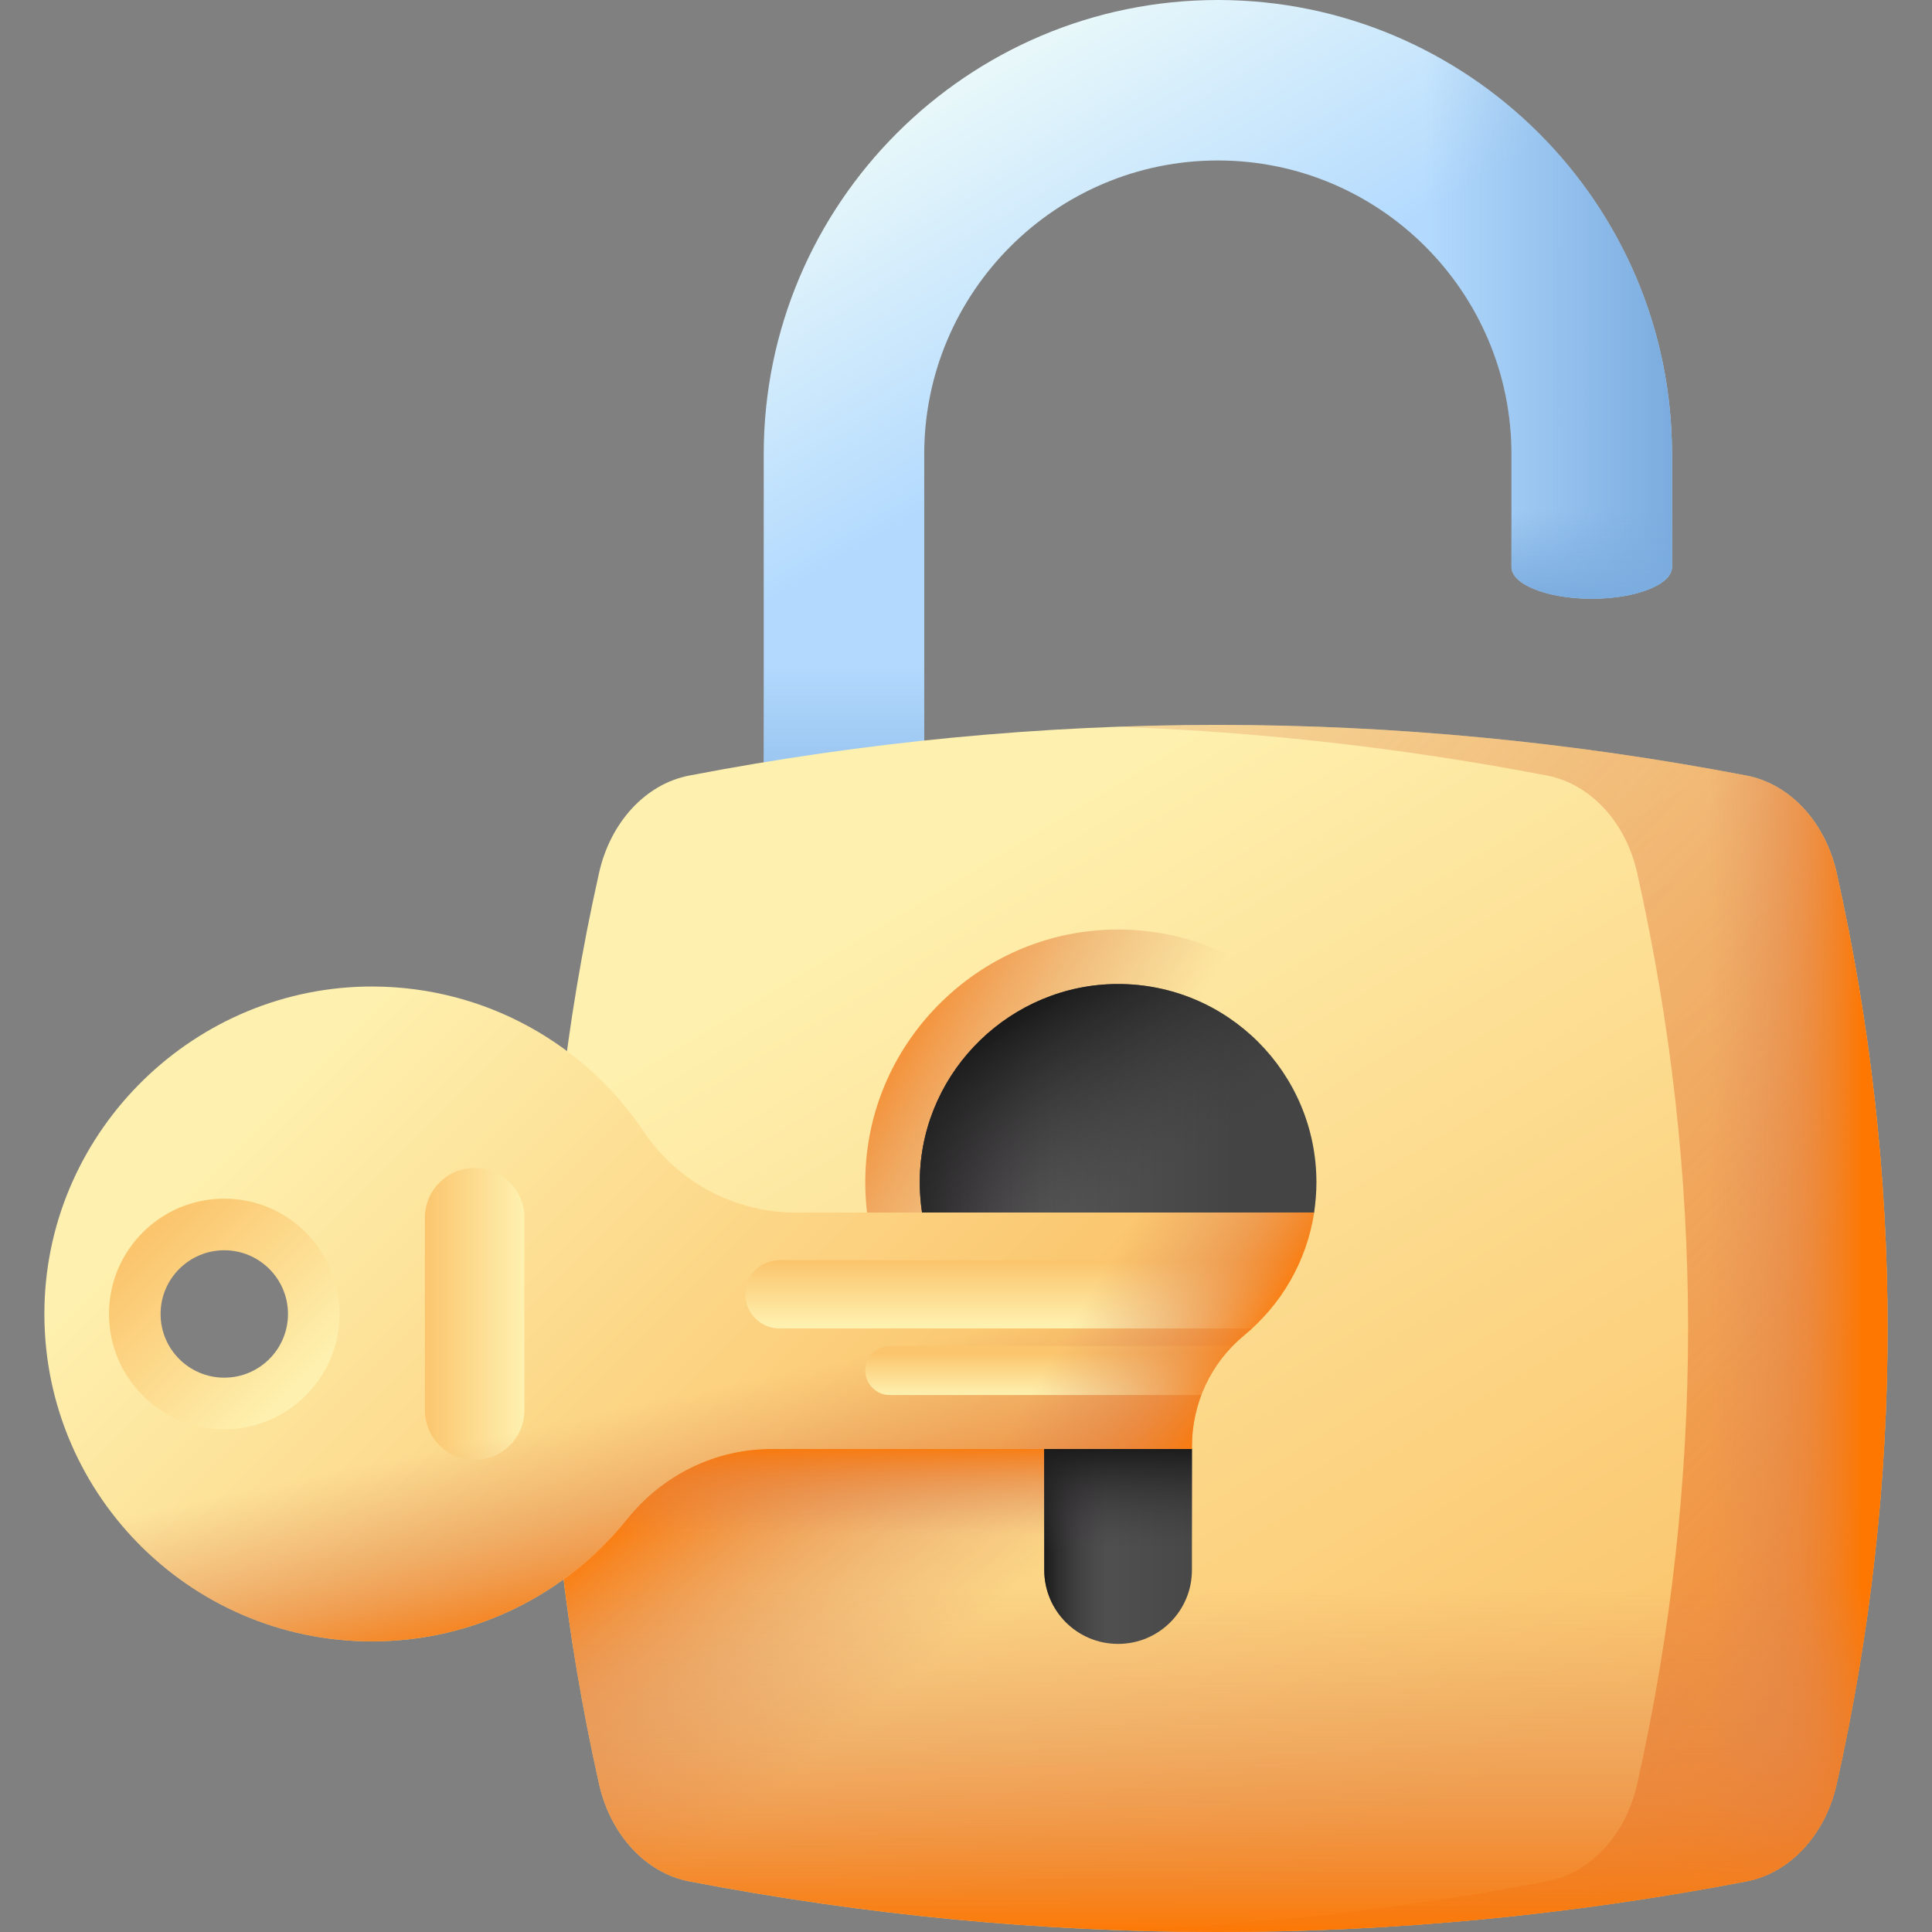
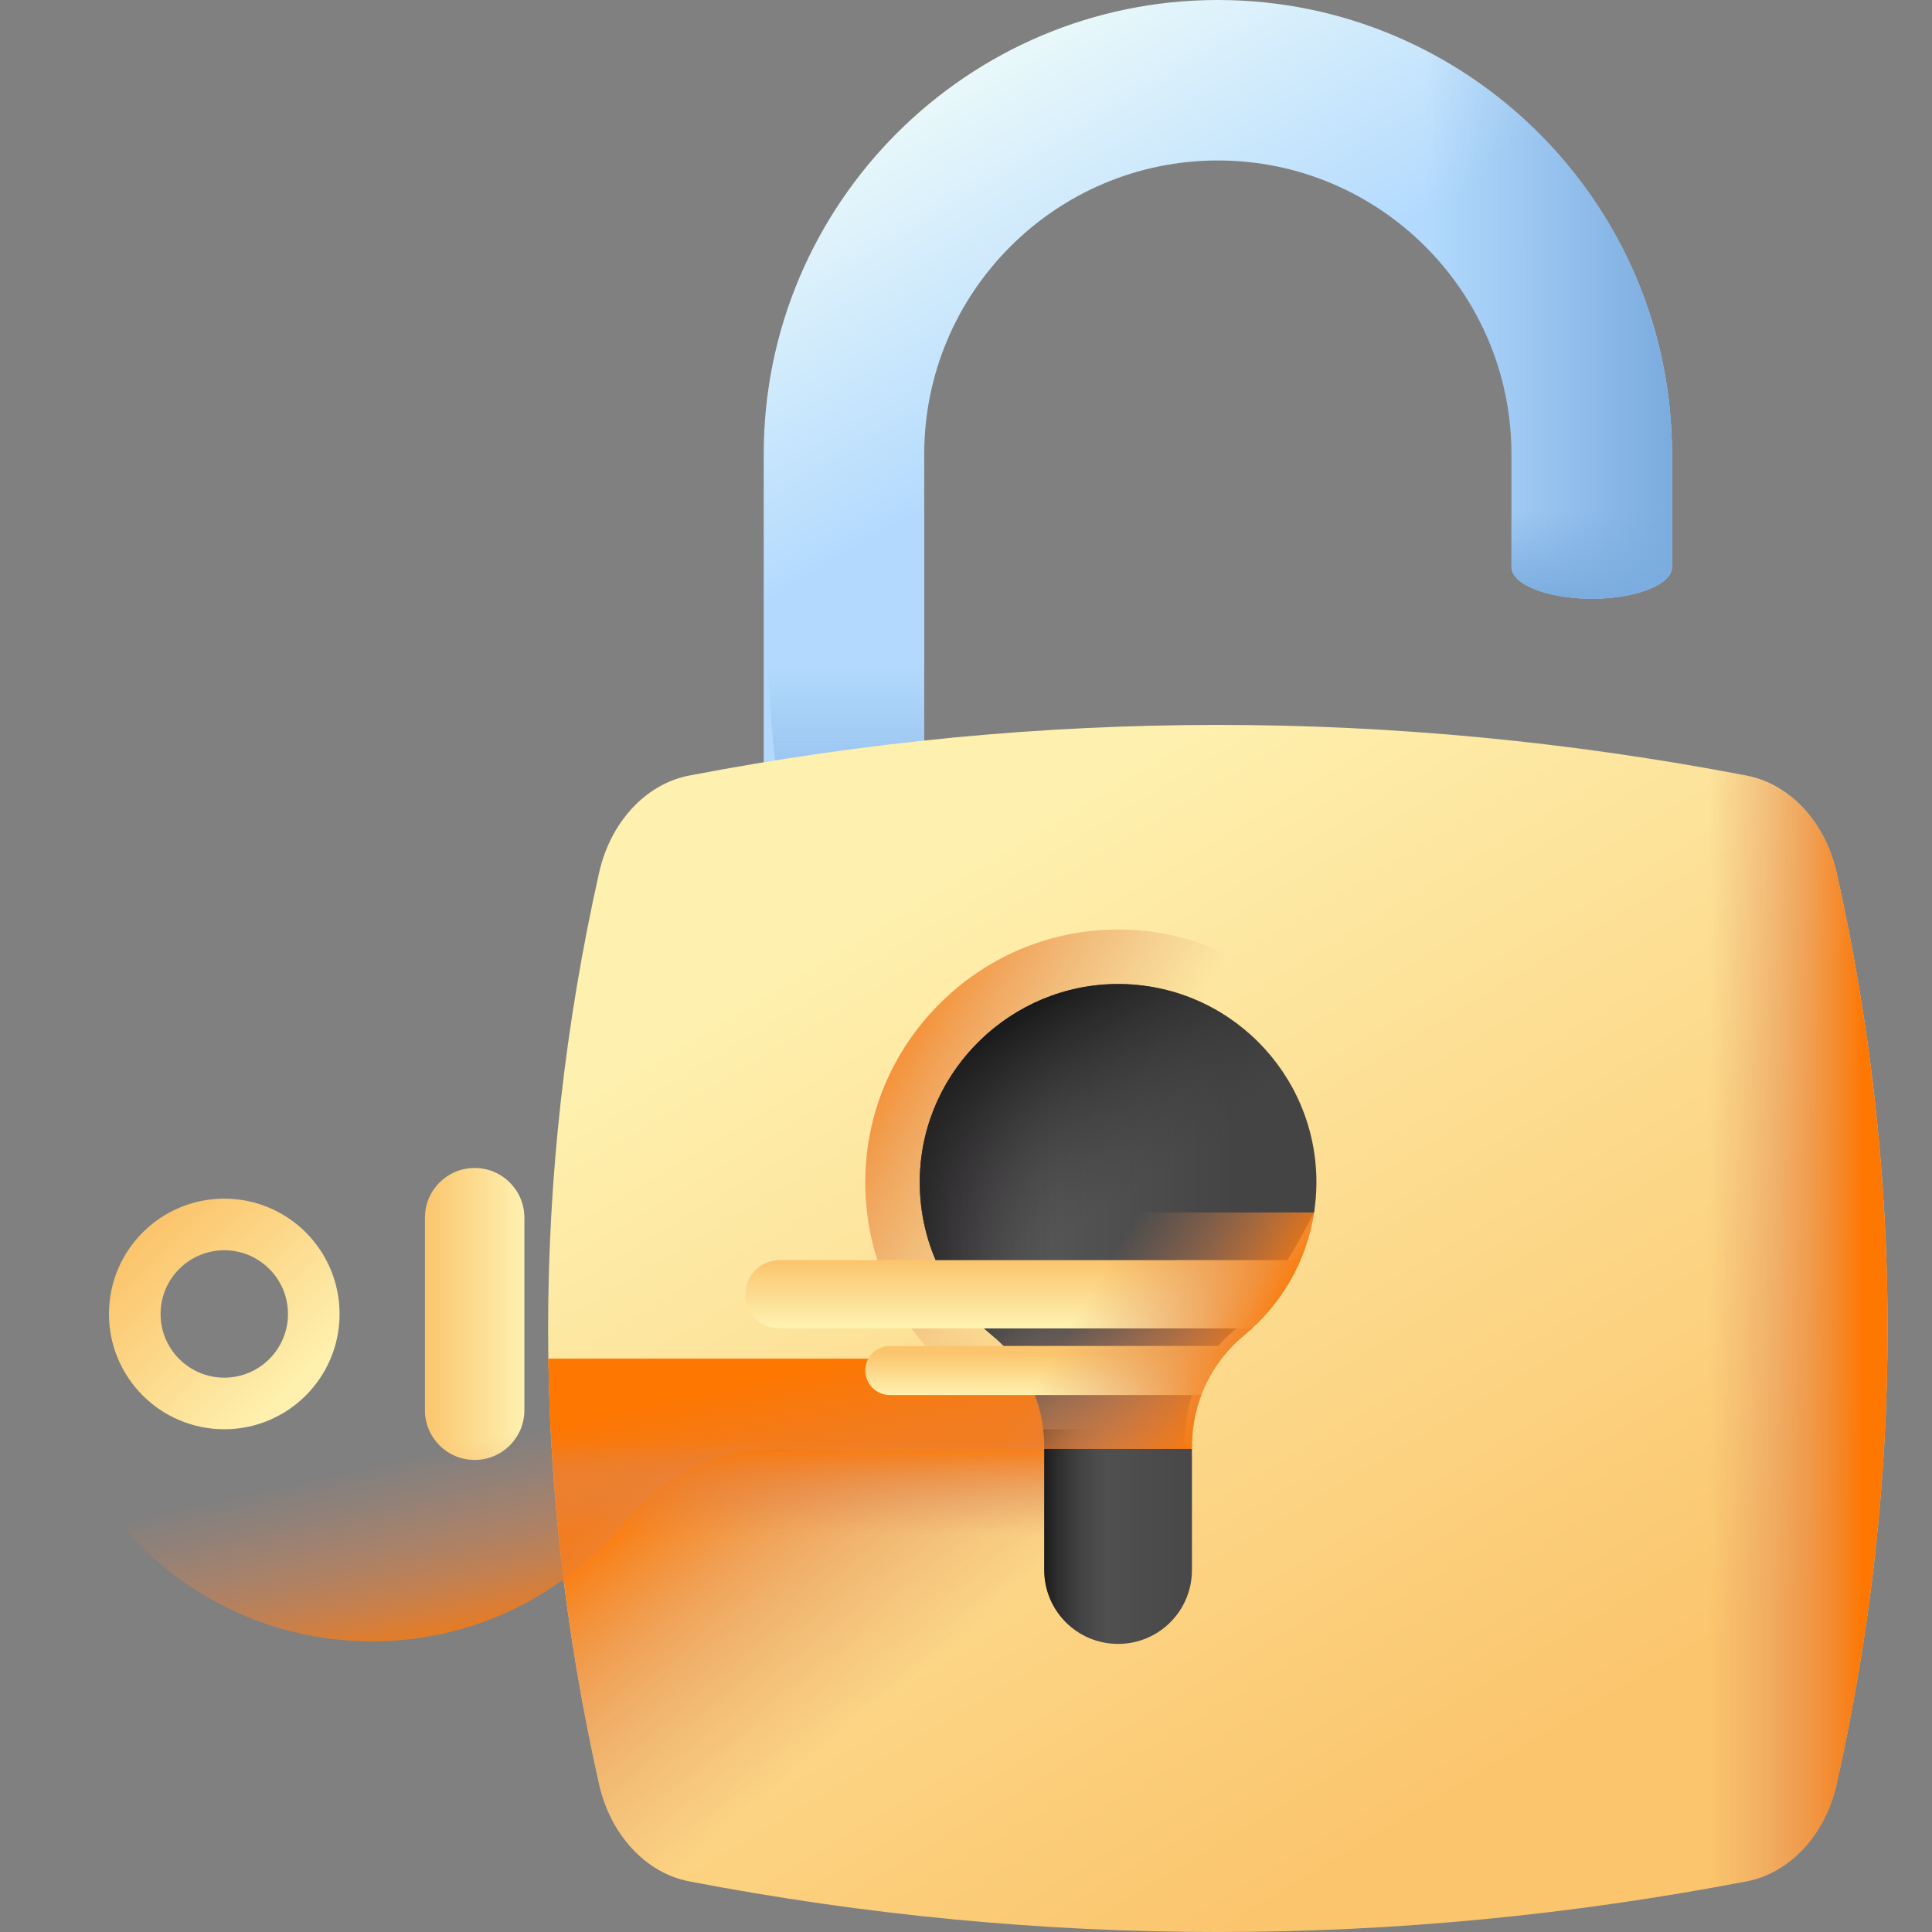
<svg xmlns="http://www.w3.org/2000/svg" width="50" height="50" viewBox="0 0 50 50" fill="none">
  <rect x="0" y="0" width="50" height="50" fill="#808080" stroke="none" />
  <g clip-path="url(#clip0_168_1967)">
    <path d="M43.271 11.753V14.676C43.271 15.128 42.341 15.495 41.194 15.495C40.048 15.495 39.117 15.128 39.117 14.676V11.753C39.117 7.562 35.708 4.153 31.518 4.153C27.328 4.153 23.919 7.562 23.919 11.753V22.314C23.919 22.766 22.988 23.132 21.842 23.132C20.695 23.132 19.765 22.766 19.765 22.314V11.753C19.765 5.272 25.037 0 31.518 0C37.999 0 43.271 5.272 43.271 11.753Z" fill="url(#paint0_linear_168_1967)" />
    <path d="M31.518 0C31.35 0 31.184 0.004 31.018 0.011V4.171C31.184 4.16 31.351 4.154 31.518 4.153C35.708 4.153 39.117 7.562 39.117 11.753V14.676C39.117 15.128 40.048 15.495 41.194 15.495C42.341 15.495 43.271 15.128 43.271 14.676V11.753C43.271 5.272 37.999 0 31.518 0Z" fill="url(#paint1_linear_168_1967)" />
-     <path d="M21.842 23.132C22.988 23.132 23.918 22.766 23.918 22.314V11.753C23.918 11.42 23.942 11.094 23.984 10.773H19.806C19.779 11.098 19.765 11.425 19.765 11.753V22.314C19.765 22.766 20.695 23.132 21.842 23.132Z" fill="url(#paint2_linear_168_1967)" />
+     <path d="M21.842 23.132C22.988 23.132 23.918 22.766 23.918 22.314V11.753C23.918 11.42 23.942 11.094 23.984 10.773H19.806C19.779 11.098 19.765 11.425 19.765 11.753C19.765 22.766 20.695 23.132 21.842 23.132Z" fill="url(#paint2_linear_168_1967)" />
    <path d="M39.117 11.753V14.676C39.117 15.128 40.048 15.495 41.194 15.495C42.341 15.495 43.271 15.128 43.271 14.676V11.753C43.271 11.423 43.256 11.096 43.23 10.773H39.052C39.094 11.094 39.117 11.42 39.117 11.753Z" fill="url(#paint3_linear_168_1967)" />
    <path d="M45.198 48.69C36.097 50.437 26.939 50.437 17.838 48.69C16.71 48.473 15.798 47.483 15.504 46.173C13.746 38.326 13.746 30.436 15.504 22.588C15.798 21.277 16.71 20.288 17.838 20.071C26.939 18.324 36.097 18.324 45.198 20.071C46.326 20.288 47.238 21.277 47.532 22.588C49.29 30.436 49.29 38.326 47.532 46.173C47.238 47.483 46.326 48.473 45.198 48.69Z" fill="url(#paint4_linear_168_1967)" />
    <path d="M30.406 35.165H14.192C14.246 38.838 14.684 42.51 15.505 46.173C15.798 47.483 16.71 48.473 17.839 48.69C22.019 49.492 26.212 49.925 30.406 49.99V35.165Z" fill="url(#paint5_linear_168_1967)" />
    <path d="M30.406 35.165H14.192C14.246 38.838 14.684 42.51 15.505 46.173C15.798 47.483 16.71 48.473 17.839 48.69C22.019 49.492 26.212 49.925 30.406 49.99V35.165Z" fill="url(#paint6_linear_168_1967)" />
-     <path d="M47.532 22.588C47.238 21.277 46.326 20.288 45.198 20.071C39.789 19.033 34.361 18.612 28.936 18.808C32.64 18.941 36.342 19.362 40.035 20.071C41.163 20.288 42.075 21.277 42.369 22.588C44.127 30.436 44.127 38.326 42.369 46.173C42.075 47.483 41.163 48.473 40.035 48.69C36.342 49.398 32.64 49.82 28.937 49.953C34.361 50.149 39.789 49.728 45.198 48.69C46.326 48.473 47.238 47.483 47.532 46.173C49.29 38.326 49.29 30.436 47.532 22.588Z" fill="url(#paint7_linear_168_1967)" />
    <path d="M45.198 20.071C43.292 19.706 41.373 19.416 39.445 19.202V19.961C39.642 19.997 39.838 20.034 40.035 20.071C41.163 20.288 42.075 21.278 42.369 22.588C44.127 30.436 44.127 38.326 42.369 46.173C42.075 47.484 41.163 48.473 40.035 48.69C39.838 48.728 39.642 48.764 39.445 48.8V49.559C41.373 49.346 43.292 49.056 45.198 48.69C46.326 48.473 47.238 47.484 47.532 46.173C49.29 38.326 49.29 30.436 47.532 22.588C47.238 21.277 46.326 20.288 45.198 20.071Z" fill="url(#paint8_linear_168_1967)" />
-     <path d="M15.504 46.173C15.798 47.483 16.71 48.473 17.838 48.69C26.939 50.437 36.097 50.437 45.198 48.69C46.326 48.473 47.238 47.483 47.532 46.173C48.411 42.249 48.851 38.315 48.851 34.38H14.185C14.186 38.315 14.625 42.249 15.504 46.173Z" fill="url(#paint9_linear_168_1967)" />
    <path d="M28.936 43.955C27.105 43.955 25.615 42.465 25.615 40.634V37.43C25.615 36.736 25.312 36.088 24.783 35.654C23.195 34.348 22.326 32.421 22.397 30.366C22.456 28.677 23.164 27.092 24.39 25.905C25.615 24.719 27.221 24.062 28.912 24.056H28.936C32.544 24.056 35.48 26.991 35.48 30.599C35.48 32.562 34.609 34.405 33.09 35.653C32.561 36.088 32.258 36.736 32.258 37.43V40.634C32.258 42.465 30.768 43.955 28.936 43.955Z" fill="url(#paint10_linear_168_1967)" />
    <path d="M34.069 30.599C34.069 27.758 31.76 25.456 28.917 25.466C26.179 25.476 23.902 27.679 23.807 30.415C23.749 32.087 24.49 33.587 25.679 34.564C26.535 35.267 27.026 36.322 27.026 37.43V40.634C27.026 41.689 27.881 42.544 28.936 42.544C29.992 42.544 30.847 41.689 30.847 40.634V37.498L30.652 37.43C30.652 36.322 31.045 35.17 31.901 34.466C32.856 33.681 34.01 31.379 34.01 31.379C34.046 31.124 34.069 30.864 34.069 30.599Z" fill="url(#paint11_linear_168_1967)" />
    <path d="M34.069 30.599C34.069 27.758 31.76 25.456 28.917 25.466C26.179 25.476 23.902 27.679 23.807 30.415C23.749 32.087 24.49 33.587 25.679 34.564C26.535 35.267 27.026 36.322 27.026 37.43V40.634C27.026 41.689 27.881 42.544 28.936 42.544C29.992 42.544 30.847 41.689 30.847 40.634V37.498L30.652 37.43C30.652 36.322 31.045 35.17 31.901 34.466C32.856 33.681 34.01 31.379 34.01 31.379C34.046 31.124 34.069 30.864 34.069 30.599Z" fill="url(#paint12_linear_168_1967)" />
    <path d="M34.069 30.599C34.069 27.758 31.76 25.456 28.917 25.466C26.179 25.476 23.902 27.679 23.807 30.415C23.749 32.087 24.49 33.587 25.679 34.564C26.535 35.267 27.026 36.322 27.026 37.43V40.634C27.026 41.689 27.881 42.544 28.936 42.544C29.992 42.544 30.847 41.689 30.847 40.634V37.498L30.652 37.43C30.652 36.322 31.045 35.17 31.901 34.466C32.856 33.681 34.01 31.379 34.01 31.379C34.046 31.124 34.069 30.864 34.069 30.599Z" fill="url(#paint13_linear_168_1967)" />
    <path d="M26.999 36.989C27.016 37.135 27.026 37.282 27.026 37.43V40.634C27.026 41.689 27.881 42.544 28.936 42.544C29.992 42.544 30.847 41.689 30.847 40.634V37.499L30.652 37.43C30.652 37.284 30.659 37.136 30.673 36.989H26.999Z" fill="url(#paint14_linear_168_1967)" />
-     <path d="M26.999 36.989C27.016 37.135 27.026 37.282 27.026 37.43V40.634C27.026 41.689 27.881 42.544 28.936 42.544C29.992 42.544 30.847 41.689 30.847 40.634V37.499L30.652 37.43C30.652 37.284 30.659 37.136 30.673 36.989H26.999Z" fill="url(#paint15_linear_168_1967)" />
-     <path d="M5.804 36.103C4.645 36.103 3.706 35.164 3.706 34.006C3.706 32.847 4.645 31.908 5.804 31.908C6.962 31.908 7.902 32.847 7.902 34.006C7.902 35.164 6.962 36.103 5.804 36.103ZM20.595 31.38C19.02 31.38 17.543 30.599 16.665 29.291C15.149 27.032 12.578 25.543 9.657 25.531C5.069 25.513 1.259 29.214 1.151 33.801C1.039 38.575 4.875 42.479 9.624 42.479C12.296 42.479 14.679 41.243 16.231 39.31C17.143 38.176 18.506 37.499 19.961 37.499H30.847V37.43C30.847 36.322 31.338 35.267 32.194 34.563C33.148 33.779 33.815 32.656 34.01 31.38H20.595Z" fill="url(#paint16_linear_168_1967)" />
    <path d="M12.284 37.783C11.573 37.783 10.997 37.207 10.997 36.496V31.514C10.997 30.803 11.573 30.227 12.284 30.227C12.995 30.227 13.571 30.803 13.571 31.514V36.496C13.571 37.207 12.995 37.783 12.284 37.783Z" fill="url(#paint17_linear_168_1967)" />
    <path d="M7.837 33.496C7.878 33.66 7.902 33.83 7.902 34.006C7.902 35.164 6.962 36.103 5.804 36.103C4.645 36.103 3.706 35.164 3.706 34.006C3.706 33.83 3.73 33.66 3.77 33.496H1.166C1.16 33.598 1.154 33.699 1.151 33.801C1.039 38.575 4.875 42.479 9.624 42.479C12.296 42.479 14.679 41.243 16.231 39.31C17.143 38.176 18.506 37.499 19.961 37.499H30.847V37.43C30.847 36.322 31.338 35.267 32.194 34.563C32.568 34.255 32.897 33.896 33.171 33.496H7.837Z" fill="url(#paint18_linear_168_1967)" />
    <path d="M5.804 31.021C4.156 31.021 2.82 32.357 2.82 34.006C2.82 35.653 4.156 36.989 5.804 36.989C7.452 36.989 8.788 35.653 8.788 34.006C8.788 32.357 7.452 31.021 5.804 31.021ZM5.804 35.654C4.893 35.654 4.156 34.916 4.156 34.006C4.156 33.096 4.893 32.357 5.804 32.357C6.714 32.357 7.453 33.096 7.453 34.006C7.453 34.916 6.714 35.654 5.804 35.654Z" fill="url(#paint19_linear_168_1967)" />
    <path d="M20.183 32.612C20.067 32.611 19.951 32.633 19.842 32.677C19.734 32.721 19.635 32.785 19.552 32.868C19.469 32.95 19.403 33.048 19.358 33.156C19.313 33.264 19.29 33.379 19.29 33.496C19.29 33.613 19.313 33.729 19.358 33.837C19.403 33.945 19.469 34.042 19.552 34.125C19.635 34.207 19.734 34.272 19.842 34.316C19.951 34.36 20.067 34.382 20.183 34.38H32.403C32.942 33.887 33.37 33.284 33.657 32.612H20.183Z" fill="url(#paint20_linear_168_1967)" />
    <path d="M23.027 34.834C22.859 34.834 22.698 34.901 22.579 35.02C22.46 35.139 22.393 35.3 22.393 35.469C22.393 35.637 22.46 35.798 22.579 35.917C22.698 36.036 22.859 36.103 23.027 36.103H31.091C31.271 35.629 31.546 35.197 31.899 34.834H23.027V34.834Z" fill="url(#paint21_linear_168_1967)" />
    <path d="M23.804 37.498H30.847V37.43C30.847 36.322 31.338 35.267 32.194 34.563C33.148 33.779 33.815 32.656 34.01 31.379H23.804V37.498Z" fill="url(#paint22_linear_168_1967)" />
  </g>
  <defs>
    <linearGradient id="paint0_linear_168_1967" x1="23.815" y1="2.458" x2="28.536" y2="10.435" gradientUnits="userSpaceOnUse">
      <stop stop-color="#EAF9FA" />
      <stop offset="1" stop-color="#B3DAFE" />
    </linearGradient>
    <linearGradient id="paint1_linear_168_1967" x1="36.896" y1="7.747" x2="43.251" y2="7.747" gradientUnits="userSpaceOnUse">
      <stop stop-color="#7BACDF" stop-opacity="0" />
      <stop offset="1" stop-color="#7BACDF" />
    </linearGradient>
    <linearGradient id="paint2_linear_168_1967" x1="21.874" y1="17.144" x2="21.874" y2="23.287" gradientUnits="userSpaceOnUse">
      <stop stop-color="#7BACDF" stop-opacity="0" />
      <stop offset="1" stop-color="#7BACDF" />
    </linearGradient>
    <linearGradient id="paint3_linear_168_1967" x1="41.161" y1="13.207" x2="41.161" y2="15.554" gradientUnits="userSpaceOnUse">
      <stop stop-color="#7BACDF" stop-opacity="0" />
      <stop offset="1" stop-color="#7BACDF" />
    </linearGradient>
    <linearGradient id="paint4_linear_168_1967" x1="24.451" y1="22.617" x2="38.553" y2="46.091" gradientUnits="userSpaceOnUse">
      <stop stop-color="#FEF0AE" />
      <stop offset="1" stop-color="#FBC56D" />
    </linearGradient>
    <linearGradient id="paint5_linear_168_1967" x1="24.414" y1="42.757" x2="19.123" y2="36.352" gradientUnits="userSpaceOnUse">
      <stop stop-color="#DC8758" stop-opacity="0" />
      <stop offset="0.215" stop-color="#DD8654" stop-opacity="0.215" />
      <stop offset="0.429" stop-color="#E28448" stop-opacity="0.429" />
      <stop offset="0.642" stop-color="#EA8034" stop-opacity="0.642" />
      <stop offset="0.854" stop-color="#F47B18" stop-opacity="0.854" />
      <stop offset="1" stop-color="#FE7701" />
    </linearGradient>
    <linearGradient id="paint6_linear_168_1967" x1="22.299" y1="39.713" x2="22.299" y2="37.324" gradientUnits="userSpaceOnUse">
      <stop stop-color="#DC8758" stop-opacity="0" />
      <stop offset="0.215" stop-color="#DD8654" stop-opacity="0.215" />
      <stop offset="0.429" stop-color="#E28448" stop-opacity="0.429" />
      <stop offset="0.642" stop-color="#EA8034" stop-opacity="0.642" />
      <stop offset="0.854" stop-color="#F47B18" stop-opacity="0.854" />
      <stop offset="1" stop-color="#FE7701" />
    </linearGradient>
    <linearGradient id="paint7_linear_168_1967" x1="14.159" y1="13.014" x2="57.544" y2="54.141" gradientUnits="userSpaceOnUse">
      <stop stop-color="#DC8758" stop-opacity="0" />
      <stop offset="0.215" stop-color="#DD8654" stop-opacity="0.215" />
      <stop offset="0.429" stop-color="#E28448" stop-opacity="0.429" />
      <stop offset="0.642" stop-color="#EA8034" stop-opacity="0.642" />
      <stop offset="0.854" stop-color="#F47B18" stop-opacity="0.854" />
      <stop offset="1" stop-color="#FE7701" />
    </linearGradient>
    <linearGradient id="paint8_linear_168_1967" x1="44.232" y1="34.381" x2="48.213" y2="34.381" gradientUnits="userSpaceOnUse">
      <stop stop-color="#DC8758" stop-opacity="0" />
      <stop offset="0.215" stop-color="#DD8654" stop-opacity="0.215" />
      <stop offset="0.429" stop-color="#E28448" stop-opacity="0.429" />
      <stop offset="0.642" stop-color="#EA8034" stop-opacity="0.642" />
      <stop offset="0.854" stop-color="#F47B18" stop-opacity="0.854" />
      <stop offset="1" stop-color="#FE7701" />
    </linearGradient>
    <linearGradient id="paint9_linear_168_1967" x1="31.518" y1="41.083" x2="31.518" y2="50.204" gradientUnits="userSpaceOnUse">
      <stop stop-color="#DC8758" stop-opacity="0" />
      <stop offset="0.215" stop-color="#DD8654" stop-opacity="0.215" />
      <stop offset="0.429" stop-color="#E28448" stop-opacity="0.429" />
      <stop offset="0.642" stop-color="#EA8034" stop-opacity="0.642" />
      <stop offset="0.854" stop-color="#F47B18" stop-opacity="0.854" />
      <stop offset="1" stop-color="#FE7701" />
    </linearGradient>
    <linearGradient id="paint10_linear_168_1967" x1="27.107" y1="32.673" x2="20.604" y2="28.852" gradientUnits="userSpaceOnUse">
      <stop stop-color="#DC8758" stop-opacity="0" />
      <stop offset="0.215" stop-color="#DD8654" stop-opacity="0.215" />
      <stop offset="0.429" stop-color="#E28448" stop-opacity="0.429" />
      <stop offset="0.642" stop-color="#EA8034" stop-opacity="0.642" />
      <stop offset="0.854" stop-color="#F47B18" stop-opacity="0.854" />
      <stop offset="1" stop-color="#FE7701" />
    </linearGradient>
    <linearGradient id="paint11_linear_168_1967" x1="25.678" y1="34.005" x2="31.951" y2="34.005" gradientUnits="userSpaceOnUse">
      <stop stop-color="#5A5A5A" />
      <stop offset="1" stop-color="#444444" />
    </linearGradient>
    <linearGradient id="paint12_linear_168_1967" x1="27.317" y1="34.005" x2="23.438" y2="34.005" gradientUnits="userSpaceOnUse">
      <stop stop-color="#433F43" stop-opacity="0" />
      <stop offset="1" stop-color="#1A1A1A" />
    </linearGradient>
    <linearGradient id="paint13_linear_168_1967" x1="28.273" y1="31.486" x2="25.384" y2="26.821" gradientUnits="userSpaceOnUse">
      <stop stop-color="#433F43" stop-opacity="0" />
      <stop offset="1" stop-color="#1A1A1A" />
    </linearGradient>
    <linearGradient id="paint14_linear_168_1967" x1="28.744" y1="39.767" x2="27.002" y2="39.767" gradientUnits="userSpaceOnUse">
      <stop stop-color="#433F43" stop-opacity="0" />
      <stop offset="1" stop-color="#1A1A1A" />
    </linearGradient>
    <linearGradient id="paint15_linear_168_1967" x1="28.923" y1="40.119" x2="28.923" y2="37.428" gradientUnits="userSpaceOnUse">
      <stop stop-color="#433F43" stop-opacity="0" />
      <stop offset="1" stop-color="#1A1A1A" />
    </linearGradient>
    <linearGradient id="paint16_linear_168_1967" x1="9.352" y1="26.22" x2="22.52" y2="39.388" gradientUnits="userSpaceOnUse">
      <stop stop-color="#FEF0AE" />
      <stop offset="1" stop-color="#FBC56D" />
    </linearGradient>
    <linearGradient id="paint17_linear_168_1967" x1="13.503" y1="34.005" x2="10.981" y2="34.005" gradientUnits="userSpaceOnUse">
      <stop stop-color="#FEF0AE" />
      <stop offset="1" stop-color="#FBC56D" />
    </linearGradient>
    <linearGradient id="paint18_linear_168_1967" x1="17.579" y1="36.124" x2="18.739" y2="41.414" gradientUnits="userSpaceOnUse">
      <stop stop-color="#DC8758" stop-opacity="0" />
      <stop offset="0.215" stop-color="#DD8654" stop-opacity="0.215" />
      <stop offset="0.429" stop-color="#E28448" stop-opacity="0.429" />
      <stop offset="0.642" stop-color="#EA8034" stop-opacity="0.642" />
      <stop offset="0.854" stop-color="#F47B18" stop-opacity="0.854" />
      <stop offset="1" stop-color="#FE7701" />
    </linearGradient>
    <linearGradient id="paint19_linear_168_1967" x1="7.646" y1="35.847" x2="3.833" y2="32.035" gradientUnits="userSpaceOnUse">
      <stop stop-color="#FEF0AE" />
      <stop offset="1" stop-color="#FBC56D" />
    </linearGradient>
    <linearGradient id="paint20_linear_168_1967" x1="26.478" y1="34.283" x2="26.478" y2="32.648" gradientUnits="userSpaceOnUse">
      <stop stop-color="#FEF0AE" />
      <stop offset="1" stop-color="#FBC56D" />
    </linearGradient>
    <linearGradient id="paint21_linear_168_1967" x1="27.146" y1="36.093" x2="27.146" y2="35.022" gradientUnits="userSpaceOnUse">
      <stop stop-color="#FEF0AE" />
      <stop offset="1" stop-color="#FBC56D" />
    </linearGradient>
    <linearGradient id="paint22_linear_168_1967" x1="27.961" y1="33.878" x2="31.952" y2="36.245" gradientUnits="userSpaceOnUse">
      <stop stop-color="#DC8758" stop-opacity="0" />
      <stop offset="0.215" stop-color="#DD8654" stop-opacity="0.215" />
      <stop offset="0.429" stop-color="#E28448" stop-opacity="0.429" />
      <stop offset="0.642" stop-color="#EA8034" stop-opacity="0.642" />
      <stop offset="0.854" stop-color="#F47B18" stop-opacity="0.854" />
      <stop offset="1" stop-color="#FE7701" />
    </linearGradient>
    <clipPath id="clip0_168_1967">
      <rect width="50" height="50" fill="white" />
    </clipPath>
  </defs>
</svg>